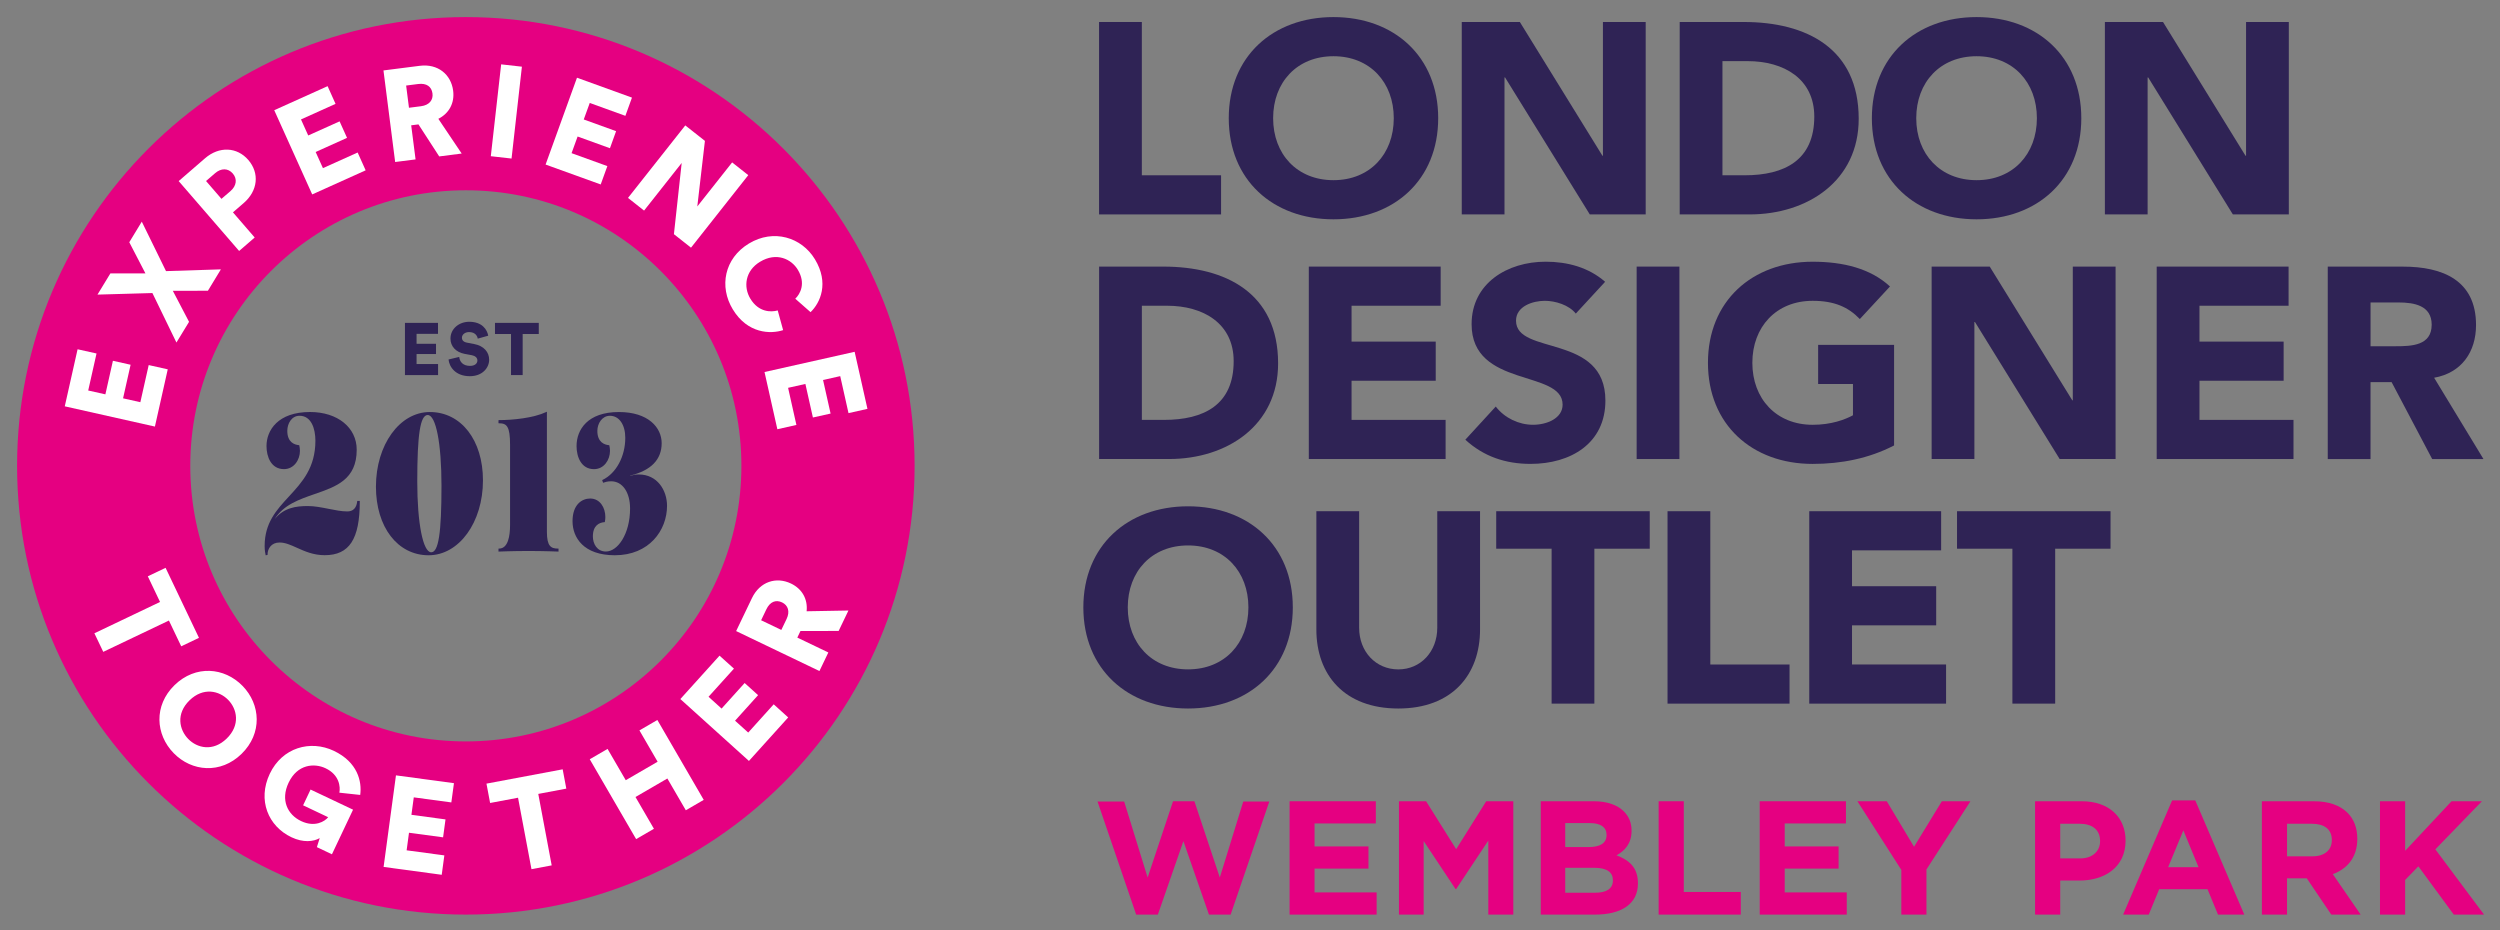
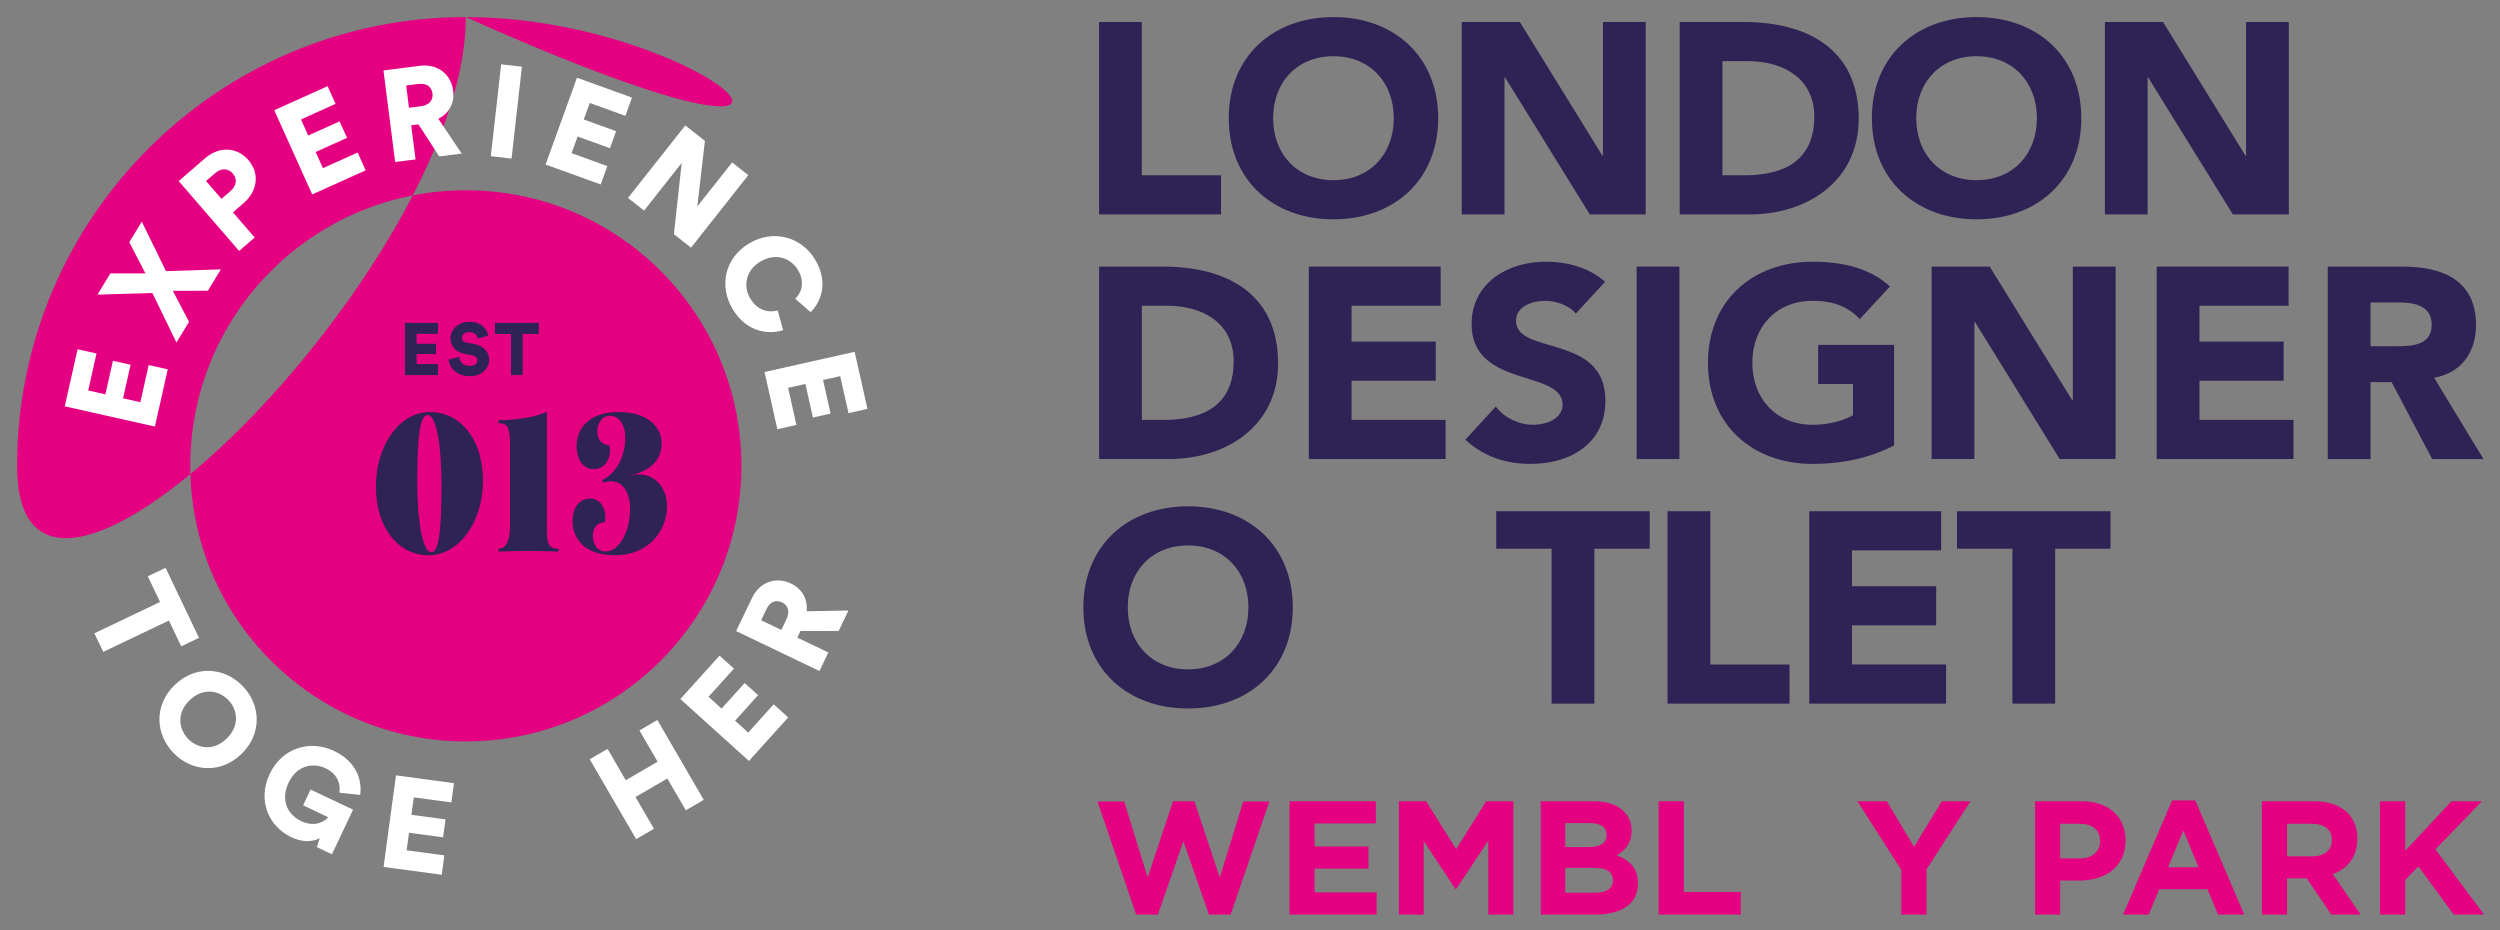
<svg xmlns="http://www.w3.org/2000/svg" version="1.1" id="Layer_1" x="0px" y="0px" viewBox="0 0 1154.85 429.78" style="enable-background:new 0 0 1154.85 429.78;" xml:space="preserve">
  <rect x="0" y="0" width="1154.85" height="429.78" fill="#808080" stroke="none" />
  <style type="text/css">
	.st0{fill:#E50081;}
	.st1{fill:#2F2355;}
	.st2{fill:#FFFFFF;}
	.st3{clip-path:url(#SVGID_00000113313482238456936690000012336689544363355026_);fill:#2F2355;}
	.st4{clip-path:url(#SVGID_00000096021653208456741970000005644593018426043310_);fill:#FFFFFF;}
	.st5{clip-path:url(#SVGID_00000096021653208456741970000005644593018426043310_);fill:#2F2355;}
	.st6{clip-path:url(#SVGID_00000121255732415307591540000006393228165761138317_);fill:#FFFFFF;}
	.st7{clip-path:url(#SVGID_00000098935812386000645740000000507164972522064769_);fill:#FFFFFF;}
	.st8{clip-path:url(#SVGID_00000038407813823348230410000000847917059580078238_);fill:#FFFFFF;}
	.st9{clip-path:url(#SVGID_00000028325827163120285920000003468500399137139841_);fill:#FFFFFF;}
	.st10{clip-path:url(#SVGID_00000106838681874352439420000000135216063044283023_);fill:#FFFFFF;}
	.st11{clip-path:url(#SVGID_00000116211880236741171530000011593317281906681785_);fill:#FFFFFF;}
	.st12{clip-path:url(#SVGID_00000125579496766927396720000001213799995095085735_);fill:#FFFFFF;}
	.st13{clip-path:url(#SVGID_00000145033445675379124620000015034731726738430895_);fill:#FFFFFF;}
	.st14{fill:#81729A;}
	.st15{fill:#FDC308;}
	.st16{clip-path:url(#SVGID_00000068651985906086432860000003699119237186912443_);}
	.st17{clip-path:url(#SVGID_00000131326494256503567200000001701973846429276065_);fill:#2F2355;}
	.st18{clip-path:url(#SVGID_00000047748106678218288550000016184795520137798580_);fill:#2F2355;}
	.st19{clip-path:url(#SVGID_00000144332777661142226310000010117897080772159408_);fill:#2F2355;}
	.st20{clip-path:url(#SVGID_00000106853894556091597240000015089624478776345739_);fill:#2F2355;}
	.st21{clip-path:url(#SVGID_00000091722901396153814940000017951385788224824464_);fill:#2F2355;}
	.st22{clip-path:url(#SVGID_00000016764266451237329470000016379872631357203600_);fill:#2F2355;}
	.st23{clip-path:url(#SVGID_00000121250844474474593390000001387084283966316950_);fill:#2F2355;}
	.st24{clip-path:url(#SVGID_00000121250844474474593390000001387084283966316950_);fill:#FDC308;}
</style>
  <polygon class="st0" points="541.88,370.13 530.14,405.37 519.3,370.27 506.99,370.27 524.84,422.49 534.86,422.49 546.66,388.56   558.46,422.49 568.48,422.49 586.34,370.27 574.31,370.27 563.48,405.37 551.73,370.13 " />
  <polygon class="st0" points="595.71,370.13 595.71,422.49 635.92,422.49 635.92,412.24 607.24,412.24 607.24,401.24 632.15,401.24   632.15,391 607.24,391 607.24,380.38 635.55,380.38 635.55,370.13 " />
  <polygon class="st0" points="686.54,370.13 672.66,392.27 658.77,370.13 646.23,370.13 646.23,422.49 657.65,422.49 657.65,388.53   672.36,410.68 672.66,410.68 687.51,388.31 687.51,422.49 699.06,422.49 699.06,370.13 " />
  <polygon class="st0" points="766.19,370.13 766.19,422.49 804.14,422.49 804.14,412.03 777.81,412.03 777.81,370.13 " />
-   <polygon class="st0" points="812.88,370.13 812.88,422.49 853.09,422.49 853.09,412.24 824.43,412.24 824.43,401.24 849.32,401.24   849.32,391 824.43,391 824.43,380.38 852.72,380.38 852.72,370.13 " />
  <polygon class="st0" points="897.02,370.13 884.17,391.15 871.58,370.13 858.01,370.13 878.3,401.85 878.3,422.49 889.91,422.49   889.91,401.62 910.23,370.13 " />
  <path class="st0" d="M1008.58,383.6l7.01,16.98h-14.04L1008.58,383.6z M1003.38,369.75l-22.63,52.74h11.84l4.83-11.74h22.31  l4.85,11.74h12.15l-22.64-52.74H1003.38z" />
  <polygon class="st0" points="1132.46,370.13 1111.03,393.03 1111.03,370.13 1099.41,370.13 1099.41,422.49 1111.03,422.49   1111.03,406.48 1117.14,400.19 1133.5,422.49 1147.48,422.49 1124.98,392.34 1146.5,370.13 " />
  <path class="st0" d="M745.07,406.71c0,3.89-3.09,5.68-8.22,5.68h-13.81v-11.52h13.43c5.96,0,8.59,2.16,8.59,5.69V406.71z   M723.04,380.22h11.46c4.92,0,7.63,1.95,7.63,5.38v0.17c0,3.89-3.25,5.53-8.38,5.53h-10.71V380.22z M746.74,395.11  c3.78-2.1,6.94-5.38,6.94-11.29v-0.14c0-3.6-1.2-6.52-3.61-8.91c-3.03-2.99-7.78-4.64-13.82-4.64h-24.51v52.36h25.12  c11.93,0,19.77-4.79,19.77-14.36v-0.15C756.62,400.94,752.84,397.42,746.74,395.11" />
  <path class="st0" d="M1077.16,388.16c0,4.42-3.25,7.41-8.91,7.41h-11.77v-15.04h11.54c5.67,0,9.15,2.54,9.15,7.48V388.16z   M1077.61,403.8c6.73-2.47,11.32-7.79,11.32-16.24v-0.15c0-4.94-1.58-9.05-4.53-11.96c-3.47-3.45-8.68-5.31-15.39-5.31h-24.16  l0.01,52.36h11.61v-16.76h9.13l11.32,16.76h13.57L1077.61,403.8z" />
  <path class="st0" d="M970.11,388.61c0,4.47-3.39,7.93-9.21,7.93h-9.2v-16.02h8.97c5.82,0,9.44,2.77,9.44,7.94V388.61z   M961.66,370.13h-21.58v52.36h11.62v-15.72h8.83c11.84,0,21.35-6.28,21.35-18.4v-0.14C981.87,377.54,974.26,370.13,961.66,370.13" />
  <g>
    <polygon class="st1" points="507.7,10.16 507.7,99.05 564.06,99.05 564.06,80.97 527.46,80.97 527.46,10.16  " />
    <polygon class="st1" points="904.03,253.47 929.61,253.47 929.61,325.03 949.37,325.03 949.37,253.47 974.94,253.47 974.94,236.15    904.03,236.15  " />
    <polygon class="st1" points="855.52,288.87 894.4,288.87 894.4,270.8 855.52,270.8 855.52,254.23 896.69,254.23 896.69,236.15    835.77,236.15 835.77,325.04 898.97,325.04 898.97,306.95 855.52,306.95  " />
    <polygon class="st1" points="691.16,253.47 716.75,253.47 716.75,325.03 736.5,325.03 736.5,253.47 762.08,253.47 762.08,236.15    691.16,236.15  " />
    <polygon class="st1" points="790.06,236.15 770.3,236.15 770.3,325.04 826.66,325.04 826.66,306.96 790.06,306.96  " />
    <rect x="756.03" y="123.15" class="st1" width="19.76" height="88.89" />
    <polygon class="st1" points="667.78,193.96 624.34,193.96 624.34,175.88 663.22,175.88 663.22,157.8 624.34,157.8 624.34,141.23    665.5,141.23 665.5,123.15 604.59,123.15 604.59,212.04 667.78,212.04  " />
    <polygon class="st1" points="1016.02,175.88 1054.9,175.88 1054.9,157.8 1016.02,157.8 1016.02,141.23 1057.19,141.23    1057.19,123.15 996.26,123.15 996.26,212.04 1059.46,212.04 1059.46,193.96 1016.02,193.96  " />
    <polygon class="st1" points="957.51,184.92 957.27,184.92 919.14,123.16 892.3,123.16 892.3,212.04 912.05,212.04 912.05,148.76    912.32,148.76 951.44,212.04 977.27,212.04 977.27,123.16 957.51,123.16  " />
    <polygon class="st1" points="740.46,10.16 740.46,71.93 740.22,71.93 702.08,10.16 675.24,10.16 675.24,99.05 694.99,99.05    694.99,35.76 695.24,35.76 734.39,99.05 760.21,99.05 760.21,10.16  " />
    <polygon class="st1" points="1037.54,10.15 1037.54,71.94 1037.29,71.94 999.18,10.15 972.33,10.15 972.33,99.05 992.07,99.05    992.07,35.77 992.33,35.77 1031.45,99.05 1057.3,99.05 1057.3,10.15  " />
    <path class="st1" d="M537.71,193.96h-10.24v-52.73h11.64c16.72,0,30.77,8.16,30.77,25.61   C569.89,187.06,556.08,193.96,537.71,193.96 M537.35,123.15h-29.63v88.89h32.3c26.72,0,50.39-15.44,50.39-44.19   C590.4,135.33,566.22,123.15,537.35,123.15" />
    <path class="st1" d="M913.06,83.23c-16.83,0-27.87-12.05-27.87-28.63s11.03-28.63,27.87-28.63c16.84,0,27.86,12.05,27.86,28.63   S929.9,83.23,913.06,83.23 M913.06,7.89c-27.98,0-48.37,18.21-48.37,46.71c0,28.51,20.39,46.71,48.37,46.71   c27.99,0,48.38-18.2,48.38-46.71C961.44,26.1,941.05,7.89,913.06,7.89" />
    <path class="st1" d="M615.98,83.23c-16.84,0-27.87-12.05-27.87-28.63s11.02-28.63,27.87-28.63c16.84,0,27.86,12.05,27.86,28.63   S632.82,83.23,615.98,83.23 M615.98,7.89c-27.99,0-48.37,18.21-48.37,46.71c0,28.51,20.38,46.71,48.37,46.71   c27.98,0,48.38-18.2,48.38-46.71C664.36,26.1,643.96,7.89,615.98,7.89" />
    <path class="st1" d="M1106.7,159.94h-11.65v-20.22h12.91c7.21,0,15.33,1.38,15.33,10.29   C1123.29,159.69,1113.91,159.94,1106.7,159.94 M1124.42,174.5c12.67-2.26,19.36-11.93,19.36-24.35c0-20.72-15.44-26.99-33.8-26.99   h-34.7v88.89h19.76v-35.53h9.74l18.74,35.53h23.69L1124.42,174.5z" />
-     <path class="st1" d="M663.93,290c0,10.92-7.6,19.22-17.98,19.22c-10.51,0-18.11-8.29-18.11-19.22v-53.86h-19.76v54.62   c0,20.96,12.92,36.53,37.87,36.53c24.81,0,37.74-15.56,37.74-36.53v-54.62h-19.76V290z" />
    <path class="st1" d="M548.82,309.21c-16.83,0-27.86-12.05-27.86-28.63c0-16.57,11.02-28.62,27.86-28.62   c16.84,0,27.87,12.05,27.87,28.62C576.69,297.16,565.66,309.21,548.82,309.21 M548.82,233.88c-27.99,0-48.38,18.2-48.38,46.7   s20.39,46.71,48.38,46.71c27.99,0,48.38-18.21,48.38-46.71S576.81,233.88,548.82,233.88" />
    <path class="st1" d="M805.93,80.97h-10.26V28.24h11.64c16.72,0,30.78,8.16,30.78,25.61C838.09,74.06,824.3,80.97,805.93,80.97    M805.54,10.16h-29.62v88.89h32.28c26.73,0,50.41-15.45,50.41-44.19C858.61,22.33,834.41,10.16,805.54,10.16" />
    <path class="st1" d="M708.17,196.22c-6.58,0-13.17-3.14-17.22-8.42l-14.06,15.32c8.48,7.78,18.61,11.17,30.14,11.17   c18.49,0,34.57-9.41,34.57-29.25c0-31.14-41.29-20.72-41.29-36.91c0-6.65,7.73-9.17,13.3-9.17c4.82,0,11.14,1.88,14.31,5.9   l13.55-14.69c-7.61-6.65-17.35-9.28-27.48-9.28c-17.61,0-34.2,9.92-34.2,28.87c0,29.63,42.04,20.84,42.04,37.16   C721.85,193.21,714.62,196.22,708.17,196.22" />
    <path class="st1" d="M837.34,138.96c10.01,0,16.47,2.89,21.79,8.42l13.93-15.05c-9-8.29-21.54-11.43-35.72-11.43   c-27.99,0-48.37,18.2-48.37,46.7c0,28.51,20.38,46.7,48.37,46.7c13.17,0,25.96-2.5,37.61-8.53v-46.46h-35.08v18.08h16.09v14.44   c-3.68,2-10.01,4.4-18.62,4.4c-16.84,0-27.86-12.05-27.86-28.63C809.48,151.02,820.49,138.96,837.34,138.96" />
  </g>
-   <path class="st0" d="M215.19,342.49c-70.3,0-127.29-56.99-127.29-127.29S144.88,87.9,215.19,87.9s127.29,56.99,127.29,127.29  S285.49,342.49,215.19,342.49 M215.19,7.89c-114.49,0-207.3,92.81-207.3,207.3c0,114.48,92.81,207.3,207.3,207.3  s207.3-92.82,207.3-207.3C422.49,100.7,329.68,7.89,215.19,7.89" />
+   <path class="st0" d="M215.19,342.49c-70.3,0-127.29-56.99-127.29-127.29S144.88,87.9,215.19,87.9s127.29,56.99,127.29,127.29  S285.49,342.49,215.19,342.49 M215.19,7.89c-114.49,0-207.3,92.81-207.3,207.3s207.3-92.82,207.3-207.3C422.49,100.7,329.68,7.89,215.19,7.89" />
  <polygon class="st2" points="71.56,197.05 29.92,187.7 35.84,161.34 44.59,163.29 40.75,180.39 48.68,182.16 52.16,166.66   60.33,168.49 56.85,184 64.83,185.79 68.69,168.64 77.49,170.61 " />
  <polygon class="st2" points="76.69,125.24 102.04,124.43 96.04,134.31 79.83,134.33 87.33,148.67 81.5,158.23 70.4,135.37   45.03,136.09 50.98,126.31 67.18,126.29 59.72,111.9 65.5,102.39 " />
  <path class="st2" d="M106.5,88.24c2.73-2.36,3.21-5.58,1.05-8.07c-2.24-2.61-5.45-2.53-8.18-0.17l-4.19,3.62l7.12,8.24L106.5,88.24z   M107.61,98.09l10.04,11.62l-7.19,6.22L82.54,83.65L94.7,73.13c6.56-5.68,14.81-5.25,20,0.76c5.28,6.11,4.43,14.24-2.13,19.91  L107.61,98.09z" />
  <polygon class="st2" points="144.22,89.81 126.68,50.91 151.33,39.8 155,47.98 139.04,55.17 142.38,62.58 156.87,56.06   160.31,63.68 145.81,70.21 149.18,77.67 165.21,70.45 168.91,78.68 " />
  <path class="st2" d="M194.47,49.07c3.88-0.5,5.7-2.9,5.31-5.9c-0.41-3.16-2.74-4.86-6.63-4.36l-5.54,0.71l1.31,10.26L194.47,49.07z   M193.3,57.46l-3.35,0.43l2.02,15.75l-9.43,1.2l-5.4-42.3l16.77-2.14c8.35-1.06,14.46,3.98,15.42,11.5  c0.73,5.72-1.88,10.48-6.84,12.99l10.78,16.04l-10.38,1.33L193.3,57.46z" />
  <rect x="212.61" y="46.75" transform="matrix(0.112 -0.994 0.994 0.112 156.442 278.256)" class="st2" width="42.69" height="9.64" />
  <polygon class="st2" points="252.03,76.01 266.53,35.9 291.93,45.09 288.89,53.51 272.43,47.56 269.66,55.19 284.6,60.59   281.76,68.47 266.82,63.06 264.03,70.75 280.56,76.73 277.49,85.21 " />
  <polygon class="st2" points="311.31,108.18 314.9,75.27 297.52,97.28 290.1,91.42 316.56,57.93 325.63,65.08 322.11,95.38   338.2,75.02 345.66,80.91 319.2,114.41 " />
  <path class="st2" d="M345.95,112.5c11.37-6.88,24.32-2.92,30.5,7.27c6.63,10.96,2.51,20.07-2.02,24.43l-7.06-6.21  c2.18-2.09,5.05-6.99,1.15-13.42c-2.96-4.89-9.79-8.27-17.45-3.63c-6.85,4.14-7.75,11.59-4.45,17.03c3.83,6.34,9.58,6.3,12.64,5.43  l2.5,9.1c-5.75,1.88-16.4,1.71-23.26-9.61C332.13,132.41,334.58,119.38,345.95,112.5" />
  <polygon class="st2" points="353.16,171.85 394.79,162.51 400.71,188.87 391.96,190.84 388.13,173.75 380.2,175.53 383.68,191.04   375.51,192.86 372.04,177.36 364.05,179.15 367.89,196.3 359.09,198.28 " />
  <polygon class="st2" points="78.03,286.65 47.7,301.12 43.6,292.54 73.93,278.07 68.28,266.22 76.49,262.3 91.91,294.64   83.71,298.56 " />
  <path class="st2" d="M86.95,341.35c4.12,4.23,11.42,6.01,17.79-0.21c6.37-6.22,4.8-13.6,0.68-17.82  c-4.16-4.26-11.51-6.01-17.88,0.21C81.18,329.75,82.8,337.09,86.95,341.35 M112.05,316.85c8.36,8.57,9.22,21.94-0.46,31.39  c-9.64,9.42-23,8.24-31.36-0.33c-8.41-8.62-9.27-21.98,0.38-31.4C90.31,307.06,103.65,308.24,112.05,316.85" />
  <path class="st2" d="M146.38,391.33l1.31-4.18c-2.85,1.65-7.58,2.21-13.07-0.4c-10.7-5.07-15.77-17.13-10.01-29.3  c5.75-12.13,18.72-15.76,29.6-10.61c11.02,5.24,13.04,14.18,12.18,20.37l-9.63-1.04c0.54-2.67,0.04-8.24-6.37-11.28  c-5.21-2.47-13.01-1.91-17.08,6.68c-3.81,8.04-0.47,14.76,5.78,17.72c6.36,3.02,10.98,0.14,12.5-1.79l-11.58-5.49l3.45-7.29  l19.63,9.3l-9.76,20.61L146.38,391.33z" />
  <polygon class="st2" points="177.2,400.47 182.91,358.17 209.7,361.78 208.49,370.67 191.14,368.33 190.05,376.4 205.8,378.52   204.68,386.8 188.93,384.68 187.84,392.8 205.26,395.14 204.05,404.1 " />
-   <polygon class="st2" points="248.65,366.74 254.85,399.75 245.51,401.51 239.3,368.5 226.4,370.93 224.72,361.99 259.92,355.38   261.6,364.3 " />
  <polygon class="st2" points="316.81,374.3 308.28,359.62 293.56,368.17 302.08,382.85 293.85,387.62 272.43,350.73 280.66,345.95   289.06,360.41 303.78,351.87 295.38,337.4 303.66,332.59 325.08,369.49 " />
  <polygon class="st2" points="345.96,351.51 314.28,322.92 332.38,302.87 339.04,308.87 327.3,321.87 333.33,327.32 343.98,315.51   350.19,321.12 339.55,332.92 345.63,338.4 357.4,325.35 364.1,331.41 " />
  <path class="st2" d="M363.35,285.95c1.69-3.52,0.65-6.36-2.07-7.67c-2.87-1.38-5.58-0.34-7.27,3.19l-2.42,5.05l9.33,4.47  L363.35,285.95z M369.77,291.49l-1.46,3.04l14.33,6.87l-4.11,8.58l-38.48-18.46l7.31-15.24c3.64-7.6,11.2-10,18.04-6.72  c5.21,2.51,7.8,7.28,7.21,12.81l19.32-0.35l-4.53,9.44L369.77,291.49z" />
  <g>
-     <path class="st1" d="M165,231.66c-0.33,3-1.9,4.59-4.53,4.59c-2.71,0-5.63-0.6-8.74-1.21c-3.17-0.63-6.43-1.28-9.5-1.28   c-5.48,0-11.09,0.76-15.35,6.04c4.05-6.59,11.38-9.12,18.48-11.58c9.98-3.45,19.42-6.7,19.42-20.48c0-10.26-8.87-17.42-21.55-17.42   c-14.86,0-20.12,8.47-20.12,15.73c0,4.92,2.12,10.66,8.08,10.66c4.61,0,7.37-4.29,7.37-8.44c0-0.84-0.15-1.93-0.3-2.46l-0.04-0.17   l-0.17-0.01c-2-0.19-5.33-1.28-5.33-6.6c0-3.38,1.99-6.97,5.67-6.97c5.39,0,7.31,5.94,7.31,11.51c0,12.54-6.19,19.23-12.16,25.71   c-5.8,6.28-11.29,12.23-11.29,22.96c0,2.04,0.31,3.51,0.44,4.05l0.06,0.23l0.85-0.18v-0.2c0-2.66,1.73-5.53,5.53-5.53   c2.64,0,5.15,1.13,8.05,2.44c3.56,1.6,7.6,3.42,12.81,3.42c11.37,0,16.21-7.41,16.21-24.81v-0.24h-1.18L165,231.66z" />
    <path class="st1" d="M199.2,255.12c-3.8,0-6.45-13.44-6.45-32.68c0-21.83,1.39-30.73,4.82-30.73c3.81,0,6.37,13.13,6.37,32.68   C203.94,246.22,202.57,255.12,199.2,255.12 M198.56,190.33c-13.96,0-24.9,15.15-24.9,34.5c0,18.64,10.01,31.67,24.33,31.67   c14.07,0,25.11-15.2,25.11-34.6C223.1,203.31,213.01,190.33,198.56,190.33" />
    <path class="st1" d="M252.64,245.75v-55.56l-0.35,0.15c-5.84,2.75-15.37,3.72-21.77,3.72h-0.24v1.47h0.24c3.6,0,5.1,1.39,5.1,9.98   v37.02c0,4.96-0.88,10.88-5.1,10.88h-0.24v1.39l0.25-0.01c0.07,0,6.28-0.27,13.6-0.27c7.32,0,13.54,0.27,13.6,0.27l0.27,0.01v-1.39   h-0.25C254.43,253.43,252.64,252.2,252.64,245.75" />
    <path class="st1" d="M295.06,219.17c-1.5,0-2.61,0.23-3.95,0.64l-0.02-0.12c9.65-2.35,14.56-7.39,14.56-14.96   c0-7.17-6.12-14.4-19.77-14.4c-14.41,0-19.55,8.13-19.55,15.73c0,4.92,2.11,10.66,8.07,10.66c4.62,0,7.38-4.29,7.38-8.43   c0-0.84-0.15-1.93-0.3-2.47l-0.04-0.17l-0.17-0.01c-2-0.18-5.33-1.28-5.33-6.6c0-3.42,2.18-6.97,5.81-6.97   c4.24,0,7.09,4.09,7.09,10.17c0,8.62-4.21,16.42-10.48,19.44l-0.2,0.1l0.44,1.24l0.23-0.08c0.71-0.24,1.77-0.61,3.48-0.61   c5.22,0,8.74,5.05,8.74,12.57c0,11.88-5.77,19.87-11.16,19.87c-4.14,0-6.02-3.61-6.02-6.97c0-5.06,2.89-6.38,5.33-6.6l0.18-0.01   l0.03-0.19c0.15-0.73,0.22-1.46,0.22-2.18c0-4.24-2.41-8.53-7.01-8.53c-3.76,0-8.15,2.74-8.15,10.48c0,7.6,5.14,15.73,19.55,15.73   c15.84,0,24.11-11.5,24.11-22.85C308.12,226.46,303.64,219.17,295.06,219.17" />
    <polygon class="st1" points="187.06,173.27 187.06,149.15 202.33,149.15 202.33,154.22 192.43,154.22 192.43,158.81 201.41,158.81    201.41,163.54 192.43,163.54 192.43,168.16 202.36,168.16 202.36,173.27  " />
    <path class="st1" d="M220.69,156.43c-0.17-1.12-1.09-3.03-4.01-3.03c-2.01,0-3.3,1.26-3.3,2.58c0,1.16,0.72,2.01,2.37,2.31   l3.24,0.62c4.59,0.85,6.97,3.81,6.97,7.25c0,3.78-3.16,7.62-8.91,7.62c-6.66,0-9.52-4.32-9.85-7.72l4.93-1.19   c0.21,2.21,1.7,4.14,5,4.14c2.11,0,3.4-1.02,3.4-2.51c0-1.23-0.99-2.11-2.58-2.42l-3.3-0.61c-4.09-0.78-6.56-3.5-6.56-7.08   c0-4.56,4.01-7.75,8.64-7.75c6.02,0,8.29,3.61,8.8,6.43L220.69,156.43z" />
    <polygon class="st1" points="241.44,154.29 241.44,173.26 236.06,173.26 236.06,154.29 228.65,154.29 228.65,149.15 248.88,149.15    248.88,154.29  " />
  </g>
</svg>